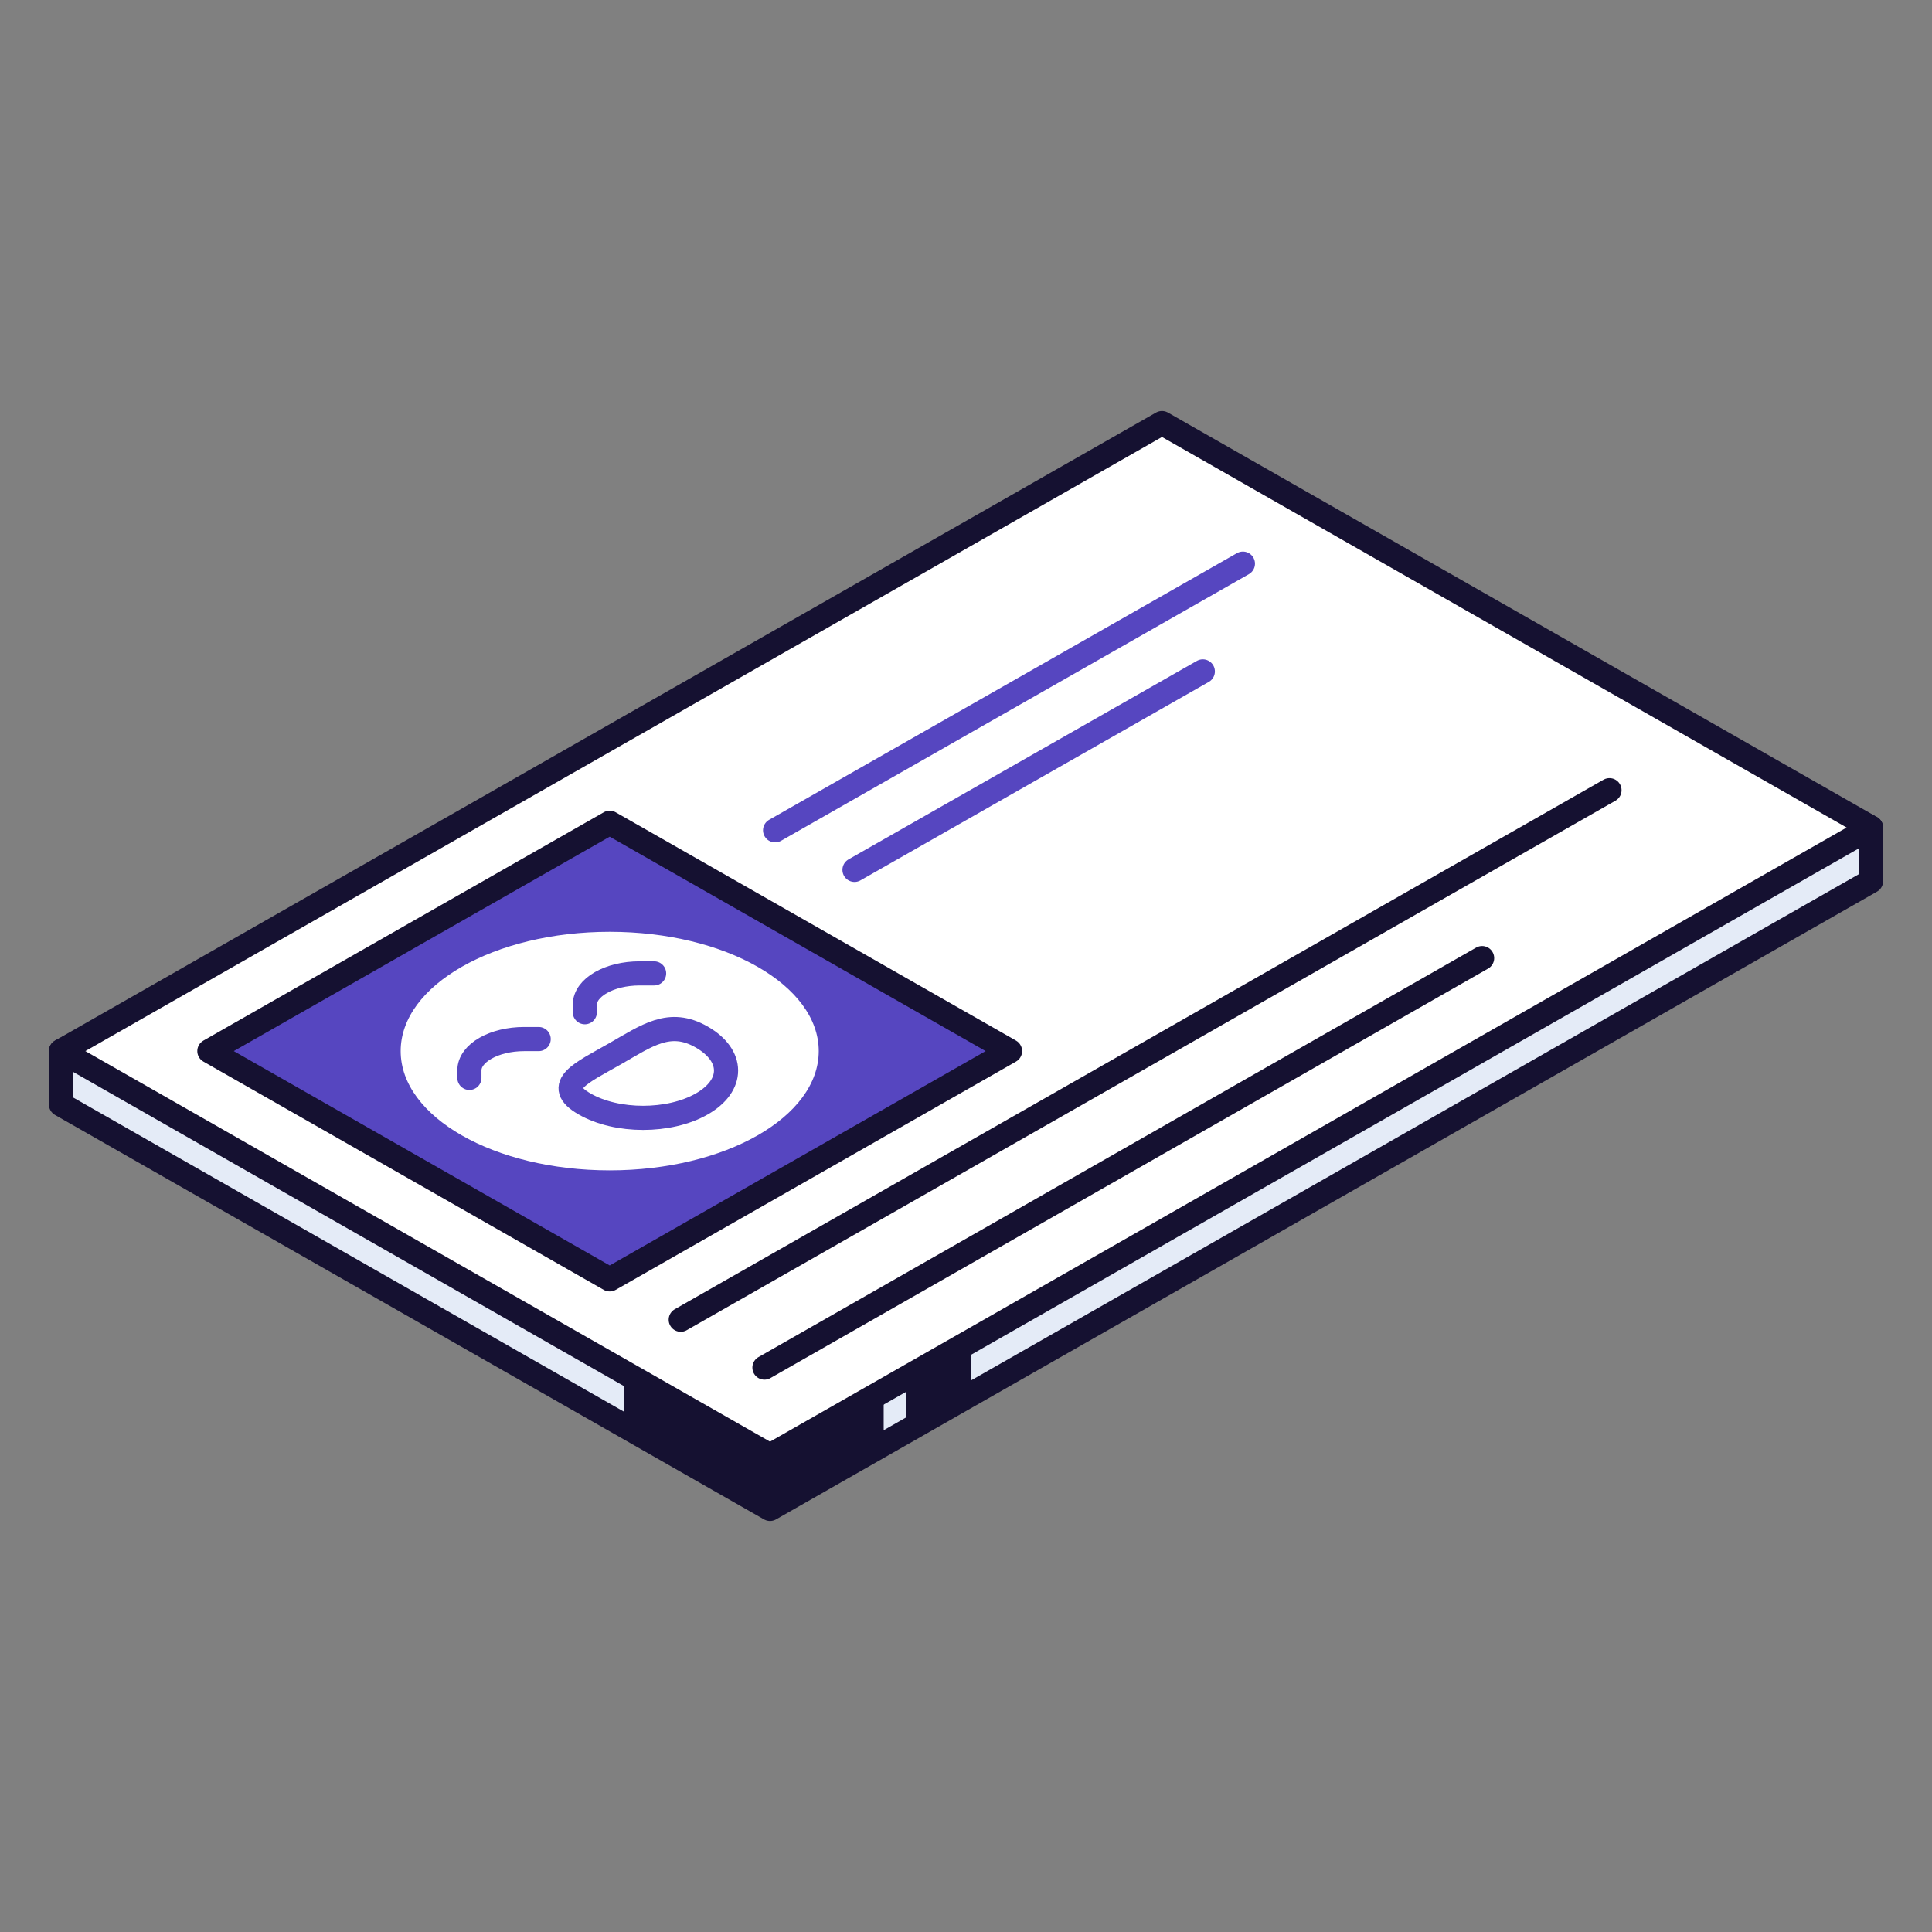
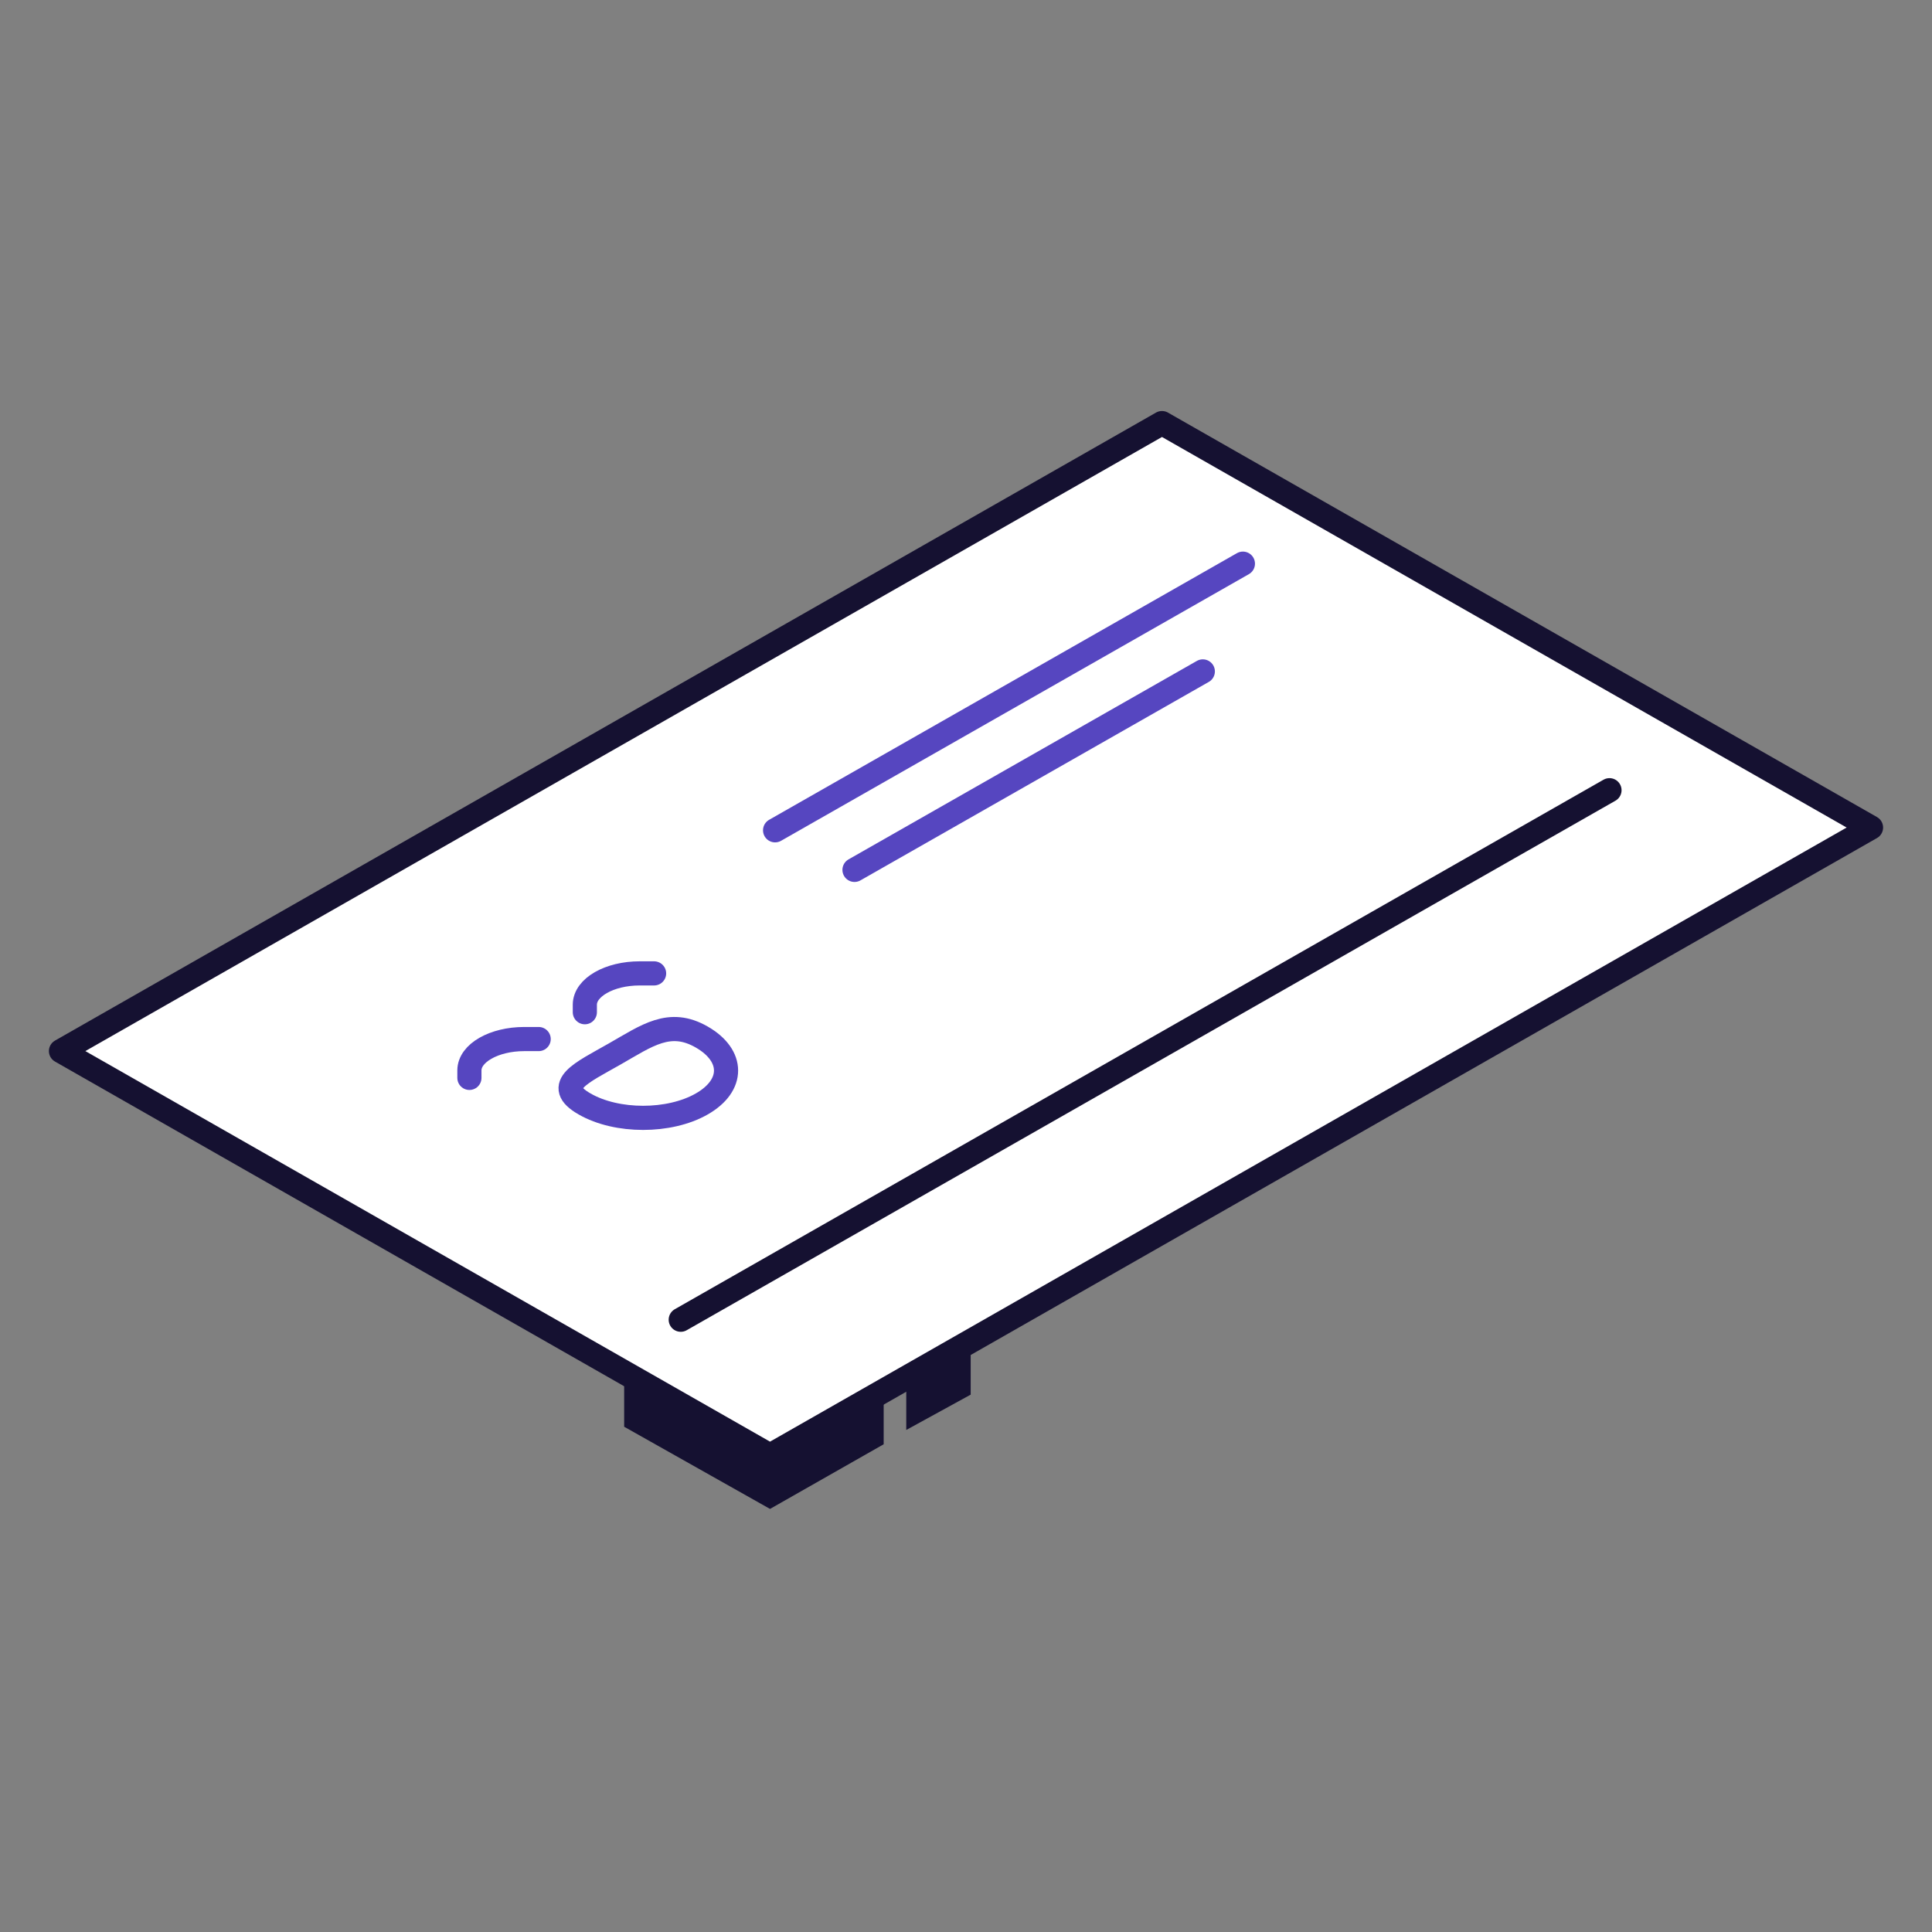
<svg xmlns="http://www.w3.org/2000/svg" width="80" height="80" viewBox="0 0 80 80" fill="none">
  <rect x="0" y="0" width="80" height="80" fill="#808080" stroke="none" />
  <g clip-path="url(#clip0_2645_647)">
-     <path d="M77.475 36.487L31.885 62.481L2.525 45.733V43.523L48.115 19.739L77.475 34.267V36.487Z" fill="#E4EBF7" stroke="#151131" stroke-linecap="round" stroke-linejoin="round" />
    <path d="M77.475 34.267L31.885 60.271L2.525 43.523L48.115 17.519L77.475 34.267Z" fill="white" stroke="#151131" stroke-linecap="round" stroke-linejoin="round" />
-     <path d="M41.823 43.523L25.247 52.976L8.67 43.523L25.247 34.07L41.823 43.523Z" fill="#5646C0" stroke="#151131" stroke-linejoin="round" />
-     <path d="M25.246 48.462C30.027 48.462 33.902 46.251 33.902 43.523C33.902 40.795 30.027 38.584 25.246 38.584C20.466 38.584 16.591 40.795 16.591 43.523C16.591 46.251 20.466 48.462 25.246 48.462Z" fill="white" />
    <path d="M24.217 41.914V41.603C24.217 40.887 25.236 40.306 26.486 40.306H27.085" stroke="#5646C0" stroke-miterlimit="10" stroke-linecap="round" />
    <path d="M19.437 44.633V44.322C19.437 43.606 20.456 43.025 21.706 43.025H22.305" stroke="#5646C0" stroke-miterlimit="10" stroke-linecap="round" />
    <path d="M24.206 45.712C22.862 44.944 24.101 44.415 25.446 43.647C26.791 42.88 27.725 42.174 29.059 42.942C30.394 43.71 30.404 44.944 29.059 45.712C27.715 46.48 25.541 46.48 24.206 45.712Z" stroke="#5646C0" stroke-miterlimit="10" />
    <path d="M32.095 34.381L51.466 23.34" stroke="#5646C0" stroke-linecap="round" stroke-linejoin="round" />
    <path d="M35.383 36.02L49.806 27.802" stroke="#5646C0" stroke-linecap="round" stroke-linejoin="round" />
    <path d="M28.188 54.647L66.645 32.721" stroke="#151131" stroke-linecap="round" stroke-linejoin="round" />
-     <path d="M31.654 56.629L61.371 39.673" stroke="#151131" stroke-linecap="round" stroke-linejoin="round" />
    <path d="M25.845 56.816V59.078L31.885 62.481L36.591 59.804V57.573L31.969 60.271L25.845 56.816Z" fill="#151131" />
    <path d="M37.526 57.054V59.212L40.194 57.749V55.581L37.526 57.054Z" fill="#151131" />
  </g>
  <defs>
    <clipPath id="clip0_2645_647">
      <rect width="76" height="46" fill="white" transform="translate(2 17)" />
    </clipPath>
  </defs>
</svg>